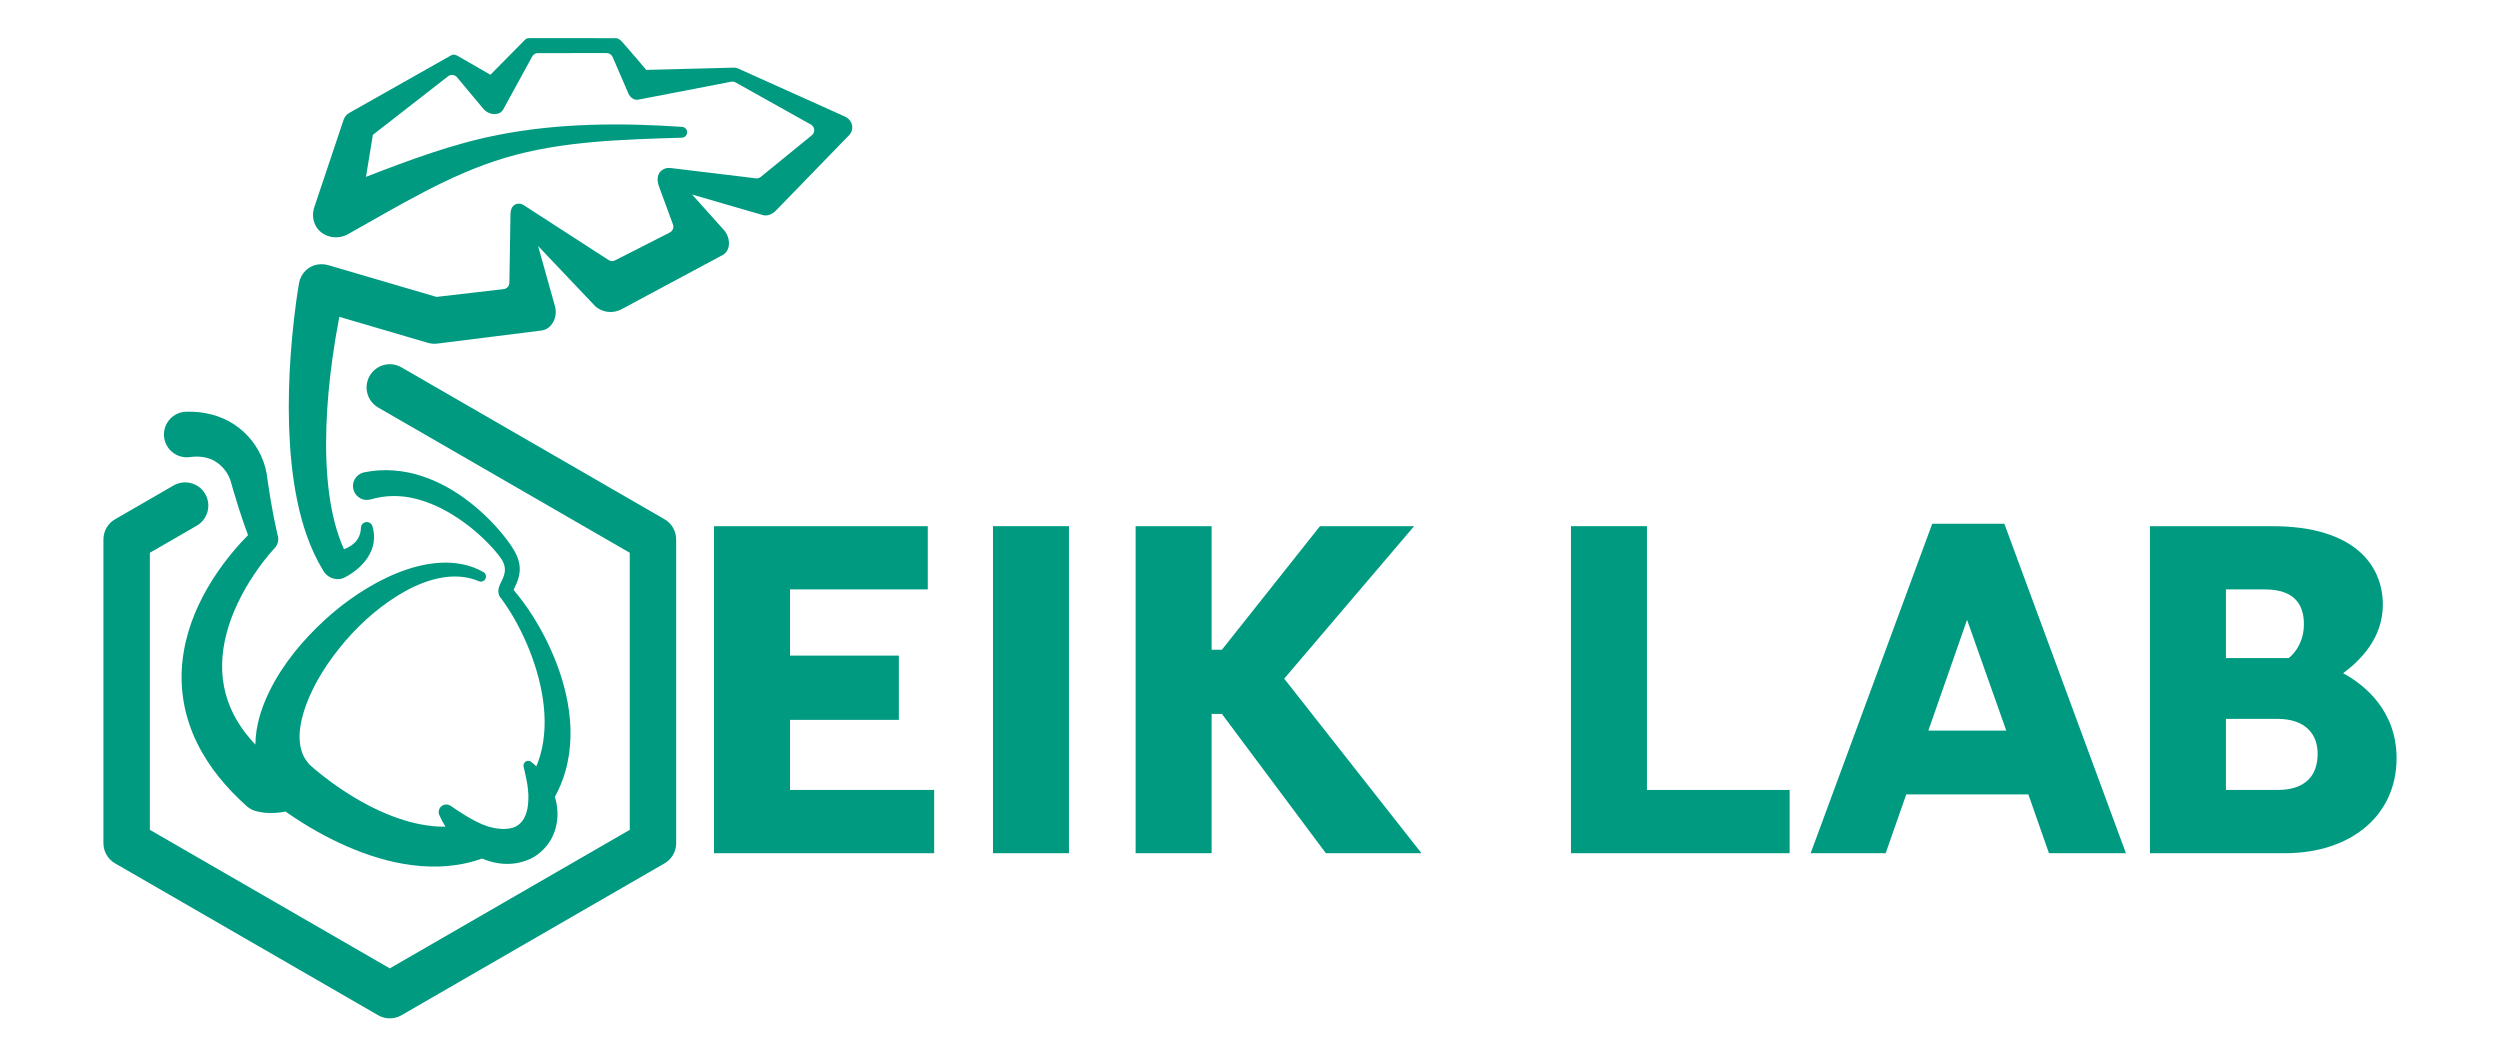
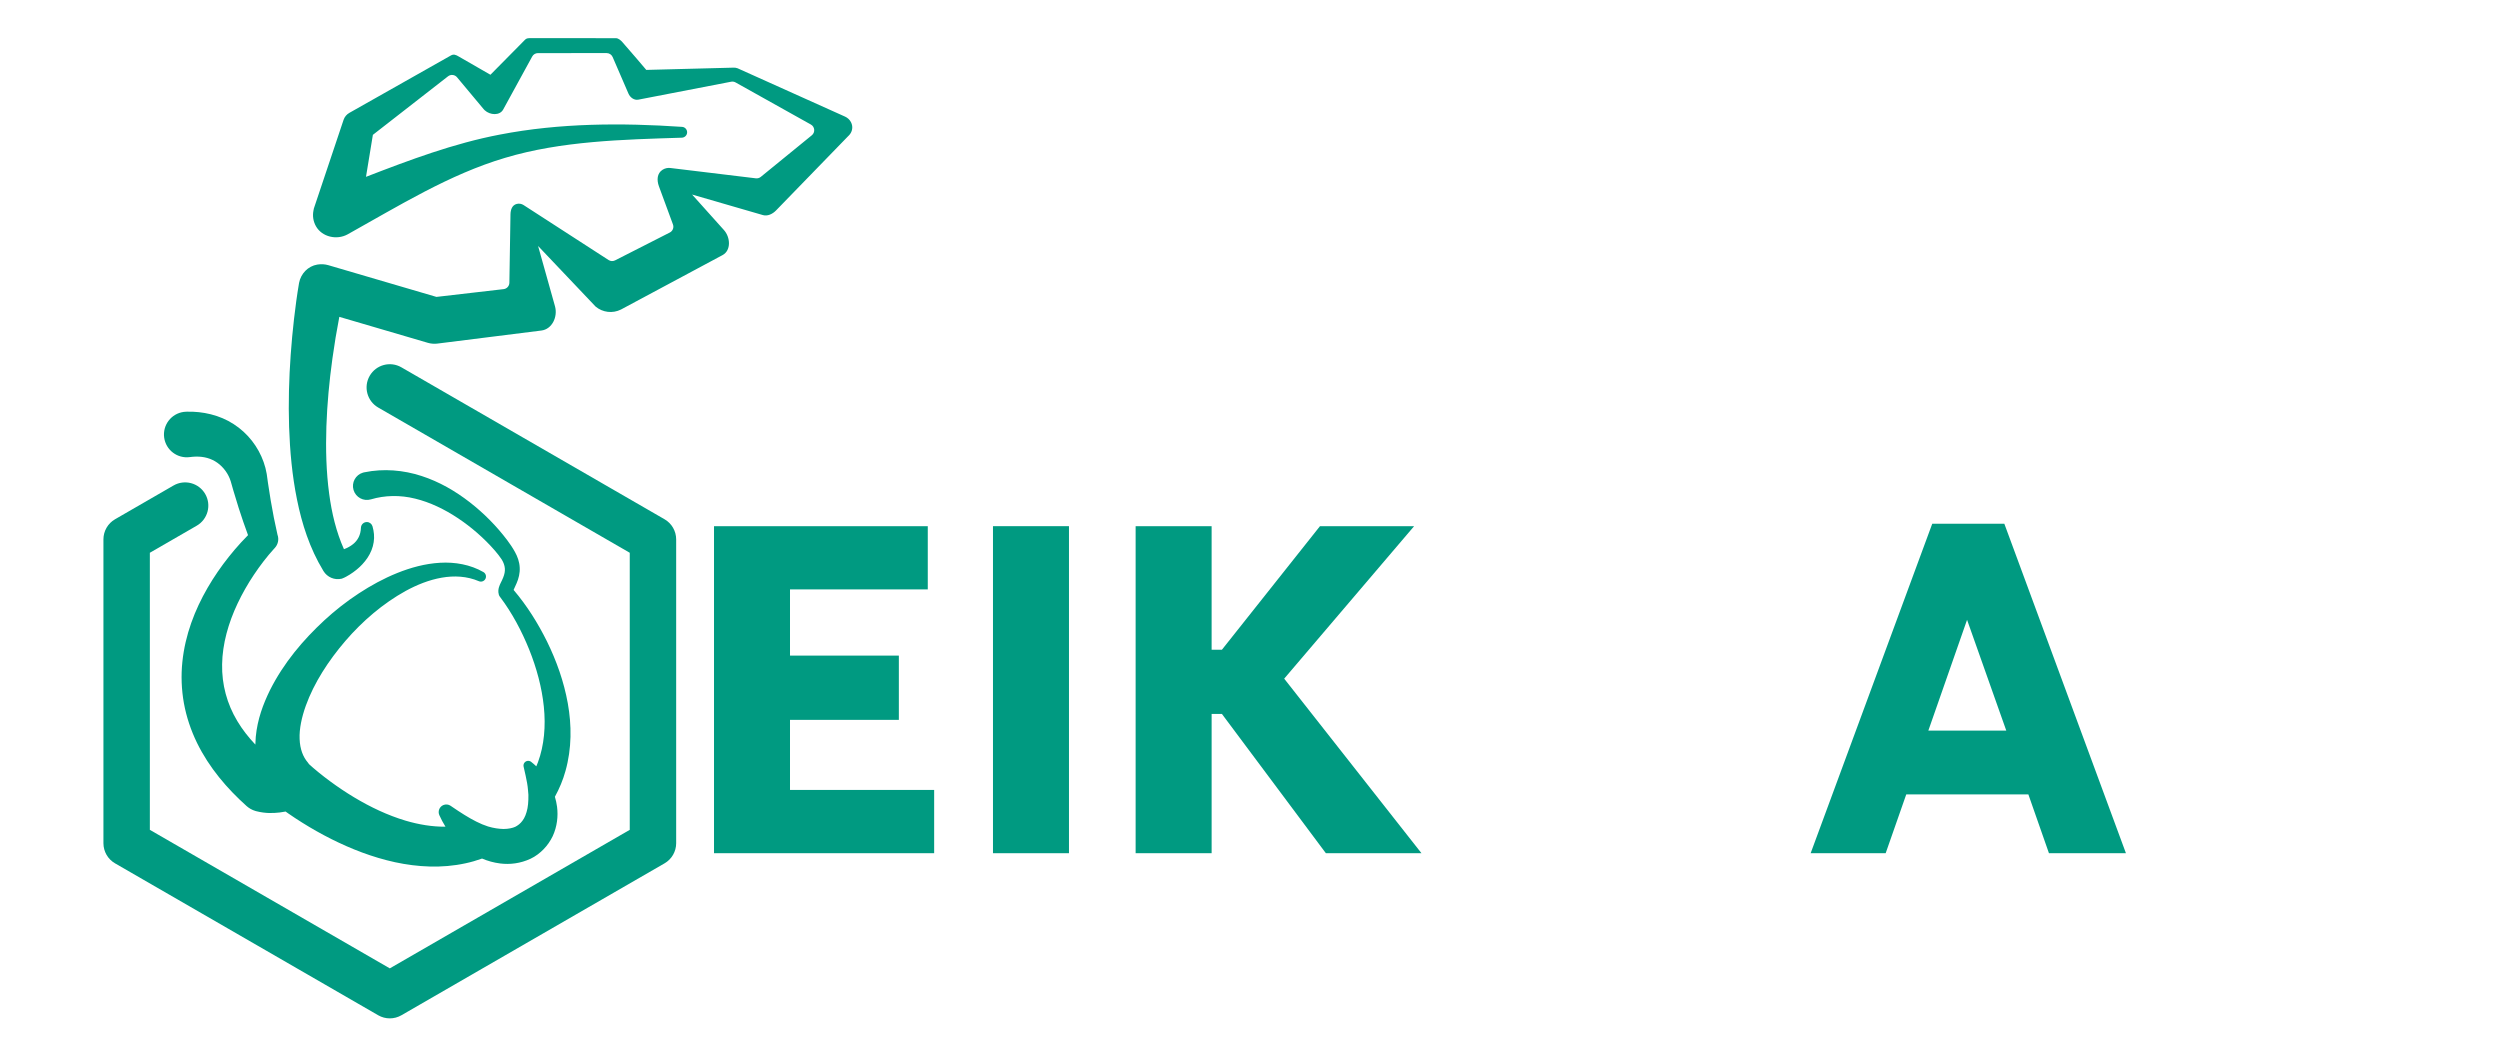
<svg xmlns="http://www.w3.org/2000/svg" version="1.1" id="Layer_1" x="0px" y="0px" viewBox="0 0 538.583 226.772" style="enable-background:new 0 0 538.583 226.772;" xml:space="preserve">
  <style type="text/css">
	.st0{fill:#E43E30;}
	.st1{fill:#FFC52F;}
	.st2{fill:#222222;}
	.st3{fill:#00AF9A;}
	.st4{fill:#009A81;}
	.st5{fill:#231F20;}
	.st6{fill:#E75243;}
	.st7{fill:#FFD244;}
	.st8{fill:#FFFFFF;}
	.st9{fill:#00AA90;}
	.st10{fill:#19171C;}
</style>
  <g>
    <g id="typo_14_">
      <g>
        <path class="st4" d="M153.821,113.354h46.053v13.627h-29.681v14.26h23.45v13.837h-23.45v15.104h31.055v13.627h-47.426V113.354z" />
        <path class="st4" d="M213.92,113.354h16.372v70.455H213.92V113.354z" />
        <path class="st4" d="M244.651,113.354h16.372v26.618h2.219l21.125-26.618h20.281l-27.991,32.851l29.575,37.604h-20.597     l-22.392-29.998h-2.219v29.998h-16.372V113.354z" />
-         <path class="st4" d="M338.438,113.354h16.372v56.828h30.738v13.627h-47.109V113.354z" />
        <path class="st4" d="M416.272,112.827h15.527l26.197,70.982h-16.584l-4.437-12.676h-26.301l-4.437,12.676h-16.161     L416.272,112.827z M415.427,157.402h16.794l-8.45-23.871L415.427,157.402z" />
-         <path class="st4" d="M463.171,113.354h26.301c18.168,0,23.871,8.767,23.871,16.901c0,7.183-4.753,11.936-8.556,14.788     c4.543,2.43,11.514,8.029,11.514,18.275c0,12.464-9.928,20.491-24.082,20.491h-29.048V113.354z M479.542,141.768h13.52     c0,0,3.274-2.324,3.274-7.288c0-4.014-1.795-7.5-8.45-7.5h-8.344V141.768z M490.633,170.183c6.127,0,8.662-3.168,8.662-7.817     c0-4.224-2.64-7.498-8.662-7.498h-11.091v15.315H490.633z" />
      </g>
    </g>
    <g>
      <path class="st4" d="M182.06,25.126l-23.157-10.414c-0.332-0.127-0.565-0.133-0.854-0.139l-18.819,0.488    c0,0-3.824-4.521-5.146-5.987c-0.277-0.307-0.805-0.851-1.417-0.85L114.09,8.216c-0.146,0-0.63,0-0.932,0.295l-7.504,7.594    l-6.762-3.894c-0.722-0.44-1.171-0.592-1.759-0.259l-0.205,0.116L75.268,24.314l0,0c-0.568,0.317-1.029,0.842-1.252,1.507    l-0.175,0.523l-6.22,18.56l0,0l-0.098,0.498c-0.214,1.098-0.054,2.276,0.539,3.329c1.319,2.341,4.511,3.048,6.858,1.741    c10.961-6.1,21.889-12.914,33.919-16.476c12.094-3.621,25.254-3.928,38.062-4.334c0.591-0.021,1.087-0.486,1.128-1.088    c0.044-0.644-0.443-1.201-1.086-1.244c-12.946-0.877-26.327-0.845-39.271,1.666c-9.912,1.889-19.412,5.459-28.824,9.1l1.483-9.047    L96.52,16.441c0.597-0.465,1.456-0.373,1.941,0.208l5.716,6.846c0.075,0.088,0.166,0.185,0.253,0.265    c1.141,1.052,3.221,1.197,3.972-0.162c1.332-2.412,5.034-9.191,6.255-11.428c0.246-0.451,0.716-0.726,1.229-0.727l14.808-0.006    c0.56,0,1.067,0.333,1.29,0.847l3.407,7.882c0.353,0.813,1.204,1.483,2.125,1.305c4.448-0.864,17.303-3.346,20-3.867    c0.325-0.063,0.658-0.008,0.948,0.154l16.228,9.072c0.865,0.484,0.971,1.688,0.202,2.314l-11,8.967    c-0.296,0.241-0.677,0.351-1.056,0.306l-18.111-2.189l-0.308-0.037c-0.568-0.068-1.162,0.052-1.682,0.383    c-1.196,0.761-1.272,2.21-0.789,3.543c0.586,1.617,2.239,6.095,3.03,8.237c0.247,0.668-0.046,1.415-0.68,1.738l-11.789,6    c-0.446,0.227-0.979,0.199-1.399-0.072l-17.928-11.592l-0.397-0.257c-0.418-0.268-0.942-0.369-1.462-0.238    c-0.997,0.252-1.33,1.233-1.35,2.262c-0.056,2.917-0.188,11.513-0.237,14.724c-0.011,0.705-0.542,1.289-1.243,1.37l-14.468,1.674    l-23.279-6.831l-0.024-0.007c-0.72-0.209-1.519-0.266-2.357-0.128c-2.005,0.33-3.556,1.953-3.937,3.949l0,0.003    c-0.463,2.695-0.787,5.184-1.088,7.773c-0.294,2.566-0.533,5.135-0.715,7.71c-0.365,5.15-0.51,10.326-0.344,15.529    c0.178,5.202,0.644,10.437,1.705,15.664c1.052,5.209,2.713,10.474,5.664,15.339l0.036,0.061c0.797,1.311,2.376,2.018,3.948,1.64    l0.004-0.001c0.276-0.093,0.361-0.147,0.524-0.22l0.412-0.211c0.265-0.143,0.518-0.292,0.767-0.447    c0.496-0.31,0.969-0.648,1.423-1.016c0.906-0.733,1.744-1.6,2.417-2.616c0.674-1.007,1.156-2.185,1.326-3.363    c0.185-1.179,0.047-2.324-0.239-3.331l-0.021-0.076c-0.147-0.517-0.615-0.902-1.181-0.92c-0.701-0.022-1.287,0.528-1.309,1.229    c-0.048,1.519-0.671,2.716-1.711,3.541c-0.554,0.448-1.218,0.809-1.94,1.078c-0.004-0.002-0.007-0.003-0.011-0.004    c-1.658-3.702-2.635-7.784-3.182-11.94c-0.641-4.755-0.759-9.627-0.601-14.496c0.167-4.872,0.627-9.754,1.297-14.608    c0.415-3.017,0.914-6.024,1.49-9.006c0,0,0,0,0,0l19.081,5.599c0.618,0.178,1.306,0.248,1.985,0.169    c0,0,16.976-2.143,22.458-2.818c2.325-0.286,3.571-2.974,2.939-5.229l-3.641-12.987l12.405,13.068l0.001,0.001    c1.491,1.234,3.633,1.543,5.468,0.609c0,0,16.367-8.757,21.875-11.721c1.856-0.999,1.7-3.82,0.292-5.388l-6.866-7.654    c0,0,11.492,3.34,15.272,4.431c0.975,0.282,2.058-0.221,2.82-1.006l15.539-16.008l0.001-0.001l0.164-0.163    c0.301-0.304,0.531-0.694,0.647-1.155C183.836,26.831,183.164,25.622,182.06,25.126z M72.27,118.772L72.27,118.772    C72.27,118.772,72.269,118.772,72.27,118.772L72.27,118.772z" />
      <path class="st4" d="M143.168,111.867L86.475,79.135c-2.392-1.381-5.449-0.562-6.83,1.83c-1.381,2.392-0.562,5.449,1.83,6.83    l54.193,31.289v59.69l-51.693,29.845l-51.693-29.845v-59.69l10.098-5.83c2.392-1.381,3.211-4.438,1.83-6.83    c-1.38-2.391-4.438-3.211-6.83-1.83l-12.598,7.273c-1.547,0.893-2.5,2.544-2.5,4.33v65.464c0,1.786,0.953,3.437,2.5,4.33    l56.693,32.731c0.773,0.446,1.637,0.67,2.5,0.67s1.727-0.224,2.5-0.67l56.693-32.731c1.547-0.894,2.5-2.544,2.5-4.33v-65.463    C145.668,114.411,144.715,112.76,143.168,111.867z" />
      <path class="st4" d="M40.898,98.472c1.817-0.247,3.465-0.069,4.892,0.617c1.424,0.665,2.694,1.925,3.46,3.465    c0.19,0.38,0.345,0.771,0.461,1.15l0.547,1.918c0.369,1.279,0.762,2.55,1.163,3.817c0.628,1.968,1.296,3.897,2.014,5.851    c-0.519,0.522-1.011,1.04-1.514,1.586c-0.907,0.992-1.78,2.013-2.617,3.067c-1.678,2.104-3.218,4.338-4.592,6.709    c-2.736,4.728-4.826,10.096-5.426,15.956c-0.301,2.918-0.194,5.935,0.336,8.895c0.539,2.96,1.513,5.844,2.82,8.529    c2.634,5.384,6.5,9.869,10.694,13.627c0.52,0.462,1.164,0.835,1.875,1.043l0.157,0.046l0.002,0.001    c2.106,0.536,3.673,0.435,5.081,0.287c0.442-0.054,0.863-0.125,1.278-0.204l0.538,0.384c0.994,0.69,1.998,1.353,3.016,1.99    c2.035,1.276,4.124,2.46,6.278,3.542c4.305,2.158,8.874,3.938,13.74,5.001c4.849,1.045,10.071,1.352,15.173,0.236    c1.215-0.256,2.409-0.604,3.576-1.023c1.232,0.518,2.549,0.894,3.931,1.061c2.107,0.262,4.355-0.019,6.498-1.012    c1.106-0.518,2.024-1.238,2.831-2.058c0.811-0.828,1.471-1.8,1.965-2.822c0.957-2.073,1.191-4.298,0.936-6.321    c-0.094-0.748-0.263-1.464-0.466-2.162c0.969-1.761,1.747-3.621,2.275-5.539c1.38-4.877,1.345-9.904,0.506-14.59    c-0.844-4.705-2.437-9.149-4.478-13.317c-1.968-3.967-4.309-7.714-7.198-11.11c0.02-0.05,0.037-0.096,0.061-0.15l0.59-1.305    c0.424-0.966,0.74-2.172,0.663-3.391c-0.059-1.222-0.483-2.361-1.014-3.318c-0.521-0.954-1.072-1.74-1.655-2.527    c-2.337-3.094-5.045-5.825-8.109-8.216c-3.064-2.374-6.512-4.399-10.381-5.647c-3.845-1.26-8.17-1.65-12.324-0.785l-0.055,0.011    c-0.079,0.017-0.158,0.037-0.237,0.06c-1.59,0.473-2.496,2.145-2.023,3.735s2.145,2.496,3.735,2.023    c3.013-0.895,6.294-0.961,9.518-0.166c3.224,0.782,6.362,2.299,9.261,4.231c2.895,1.934,5.601,4.296,7.899,6.924    c0.564,0.652,1.116,1.347,1.526,1.983c0.384,0.634,0.613,1.27,0.661,1.894c0.052,0.626-0.072,1.259-0.364,1.985    c-0.14,0.368-0.331,0.741-0.56,1.206c-0.111,0.237-0.232,0.494-0.343,0.857c-0.099,0.351-0.233,0.891-0.033,1.598l0.001,0.003    c0.041,0.149,0.111,0.298,0.21,0.429l0.084,0.112c2.57,3.414,4.633,7.299,6.246,11.286c1.602,3.997,2.734,8.168,3.158,12.327    c0.429,4.151,0.086,8.298-1.267,11.966c-0.108,0.298-0.234,0.586-0.355,0.876c-0.359-0.342-0.729-0.667-1.113-0.968    c-0.233-0.18-0.545-0.262-0.854-0.192c-0.55,0.125-0.894,0.671-0.77,1.221l0.062,0.275c0.267,1.177,0.521,2.25,0.695,3.282    c0.083,0.494,0.154,0.982,0.188,1.461c0.094,0.719,0.121,1.425,0.079,2.094c-0.009,0.662-0.089,1.29-0.187,1.862    c-0.228,1.147-0.604,2.071-1.08,2.68c-0.22,0.32-0.481,0.555-0.737,0.784c-0.137,0.108-0.272,0.217-0.432,0.308    c-0.176,0.114-0.229,0.138-0.385,0.219c-0.57,0.266-1.486,0.464-2.5,0.47c-1.018-0.016-2.16-0.178-3.365-0.54    c-0.833-0.262-1.681-0.625-2.549-1.061c-1.644-0.825-3.362-1.924-5.208-3.186l-0.308-0.211c-0.454-0.309-1.053-0.382-1.592-0.143    c-0.829,0.369-1.201,1.339-0.833,2.168c0.376,0.846,0.819,1.676,1.323,2.481c-2.847,0.029-5.757-0.459-8.615-1.304    c-3.814-1.14-7.539-2.904-11.081-5.031c-1.772-1.064-3.5-2.224-5.17-3.455c-0.835-0.615-1.655-1.25-2.453-1.898l-1.174-0.981    c-0.307-0.264-0.657-0.573-0.907-0.806c-0.079-0.106-0.14-0.221-0.228-0.323c-1.057-1.215-1.717-2.904-1.797-5.106    c-0.092-2.182,0.456-4.69,1.329-7.143c1.779-4.953,4.899-9.739,8.55-13.994c3.675-4.26,8.048-8.023,12.955-10.742    c2.456-1.339,5.071-2.39,7.77-2.862c2.688-0.474,5.476-0.329,7.993,0.748l0.024,0.01c0.504,0.216,1.101,0.026,1.383-0.46    c0.304-0.525,0.125-1.198-0.4-1.502c-2.808-1.626-6.16-2.201-9.351-2.01c-3.212,0.183-6.31,1.037-9.226,2.208    c-2.92,1.179-5.677,2.688-8.29,4.401c-2.616,1.713-5.083,3.646-7.389,5.769c-4.594,4.261-8.743,9.125-11.74,15.081    c-1.464,2.989-2.697,6.263-3.052,10.033c-0.02,0.562-0.071,1.115-0.092,1.678c-1.491-1.579-2.813-3.266-3.89-5.074    c-2.216-3.685-3.354-7.862-3.269-12.23c0.073-4.367,1.327-8.858,3.333-13.095c1.002-2.121,2.181-4.19,3.508-6.175    c0.661-0.993,1.36-1.965,2.088-2.911c0.714-0.925,1.526-1.905,2.228-2.667l0.202-0.219c0.684-0.746,0.939-1.839,0.566-2.854    l0-0.001c-0.55-2.388-1.045-4.935-1.465-7.425c-0.21-1.253-0.411-2.506-0.588-3.762l-0.261-1.886    c-0.15-0.89-0.377-1.743-0.668-2.567c-1.159-3.271-3.39-6.204-6.445-8.169c-3.044-1.99-6.73-2.77-10.071-2.684l-0.176,0.004    c-0.175,0.005-0.352,0.019-0.529,0.043c-2.689,0.365-4.572,2.841-4.207,5.53S38.21,98.838,40.898,98.472z" />
    </g>
  </g>
</svg>